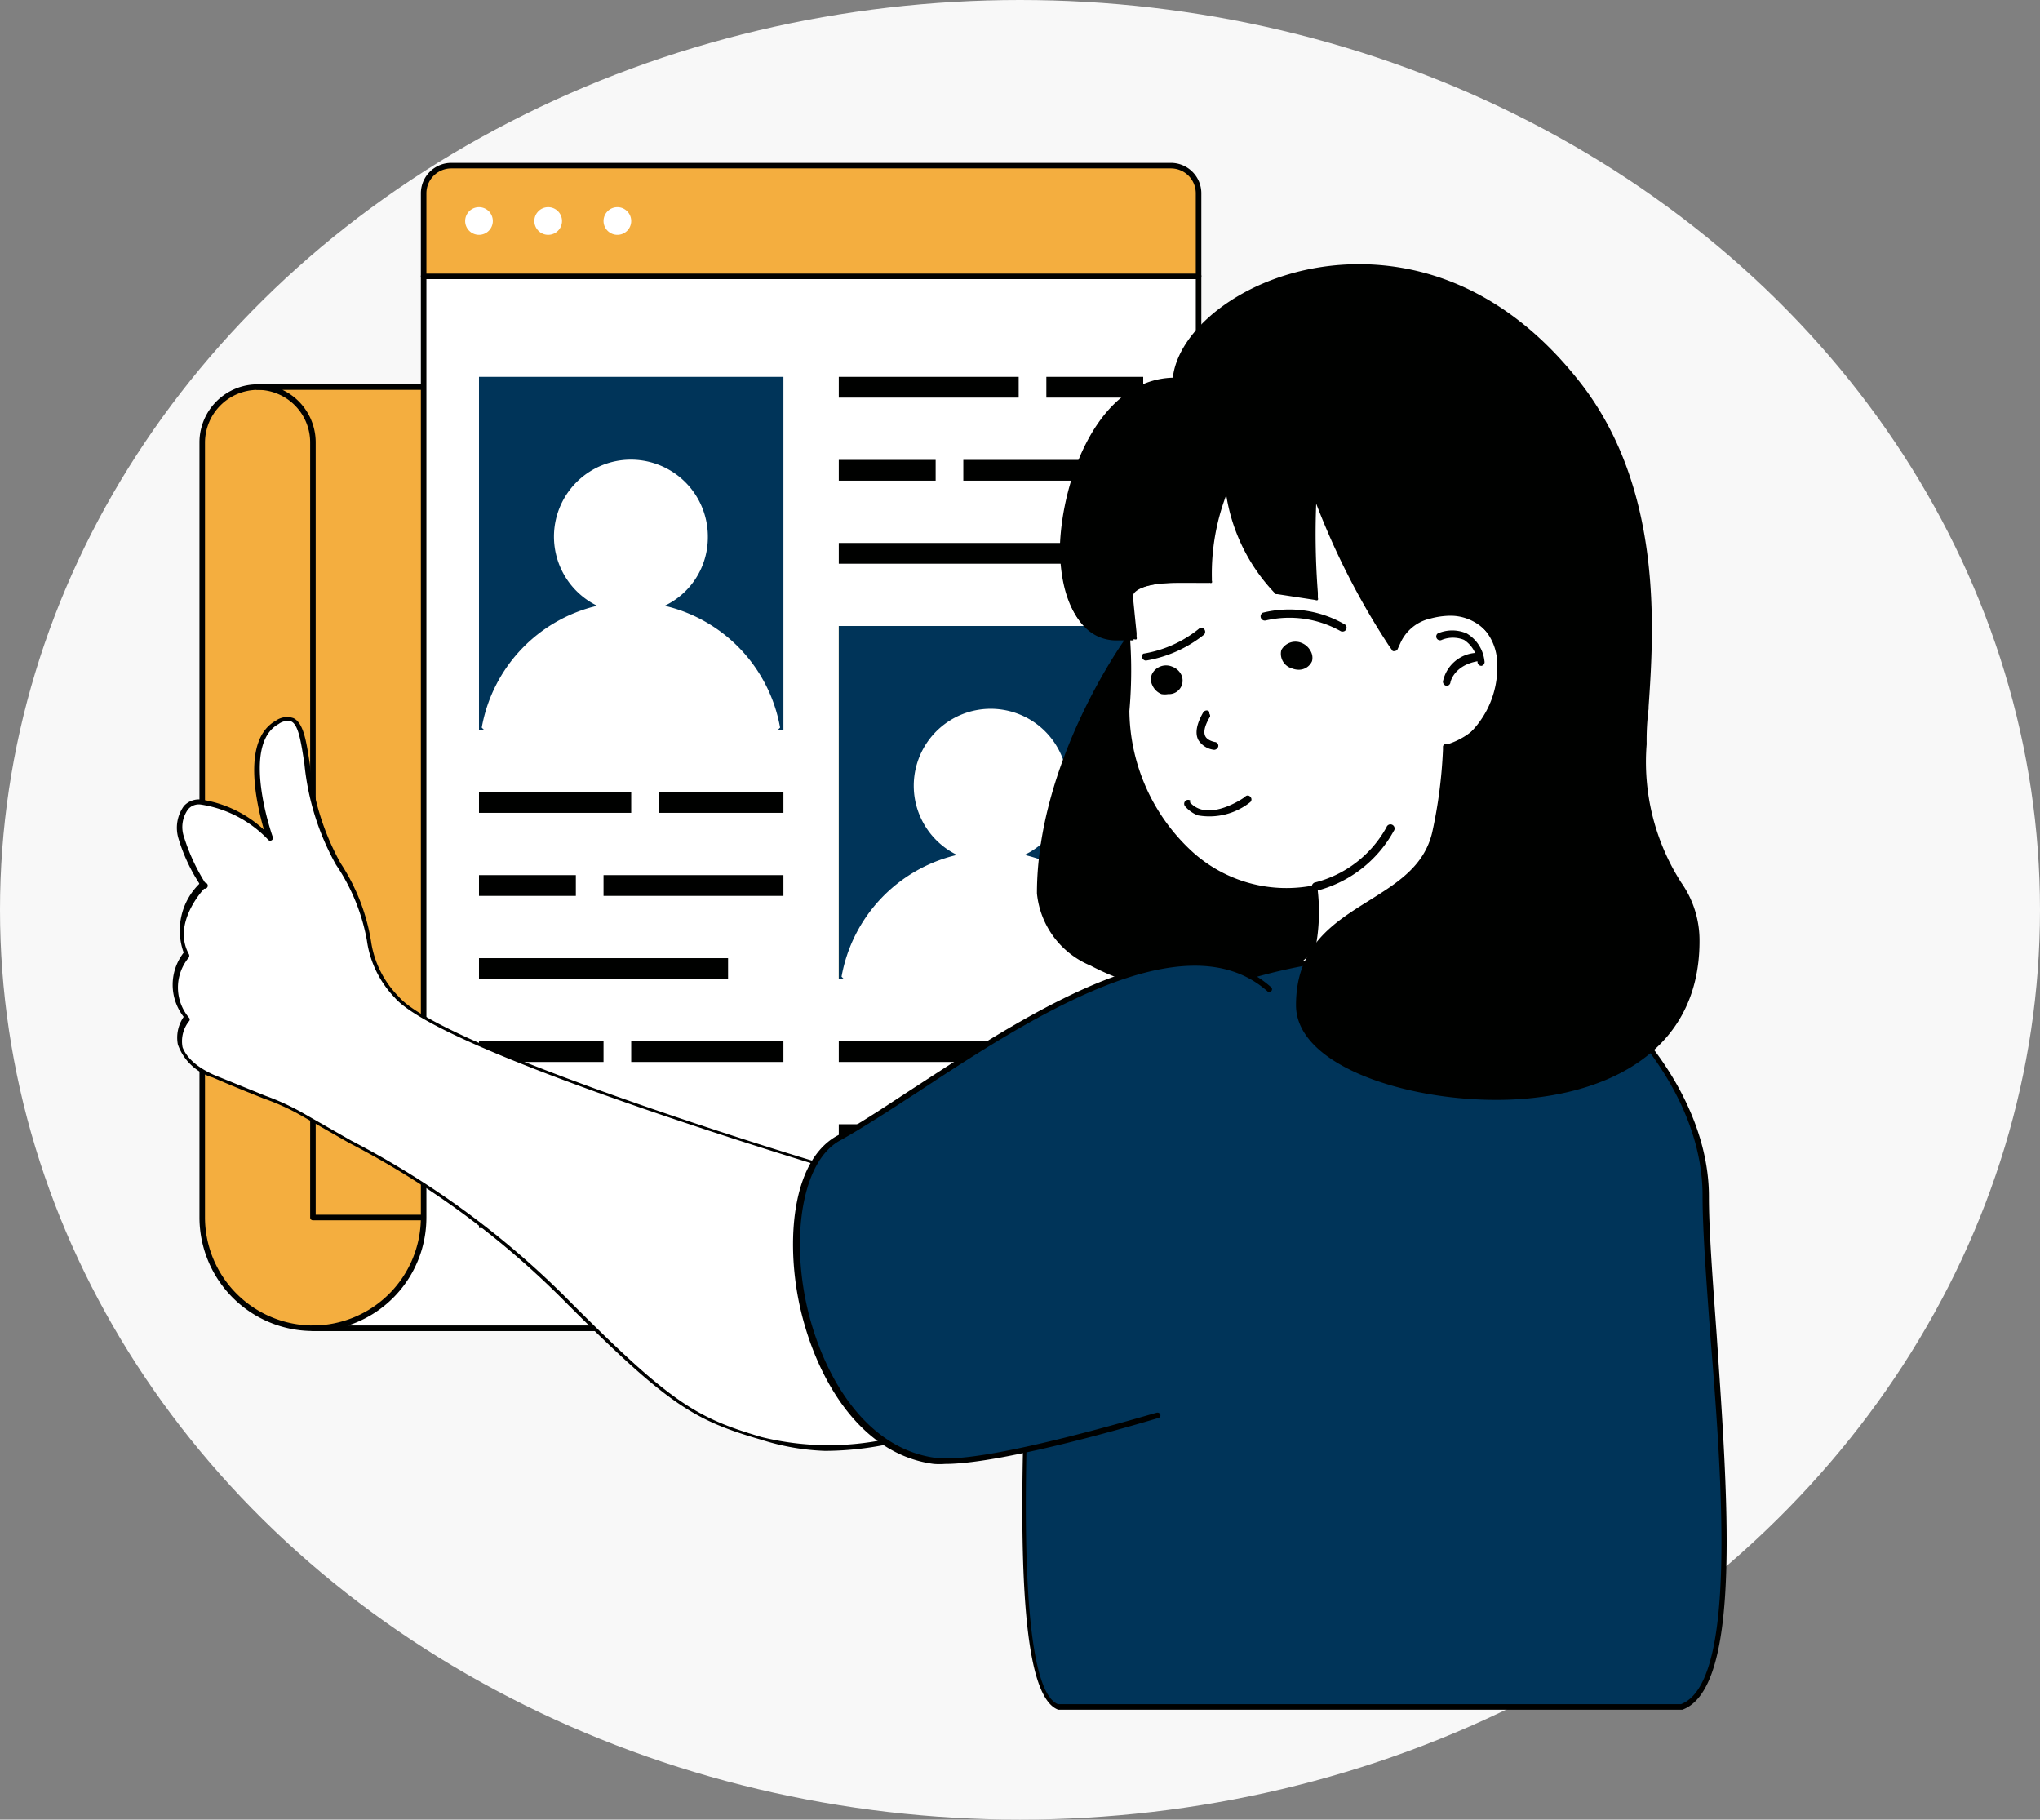
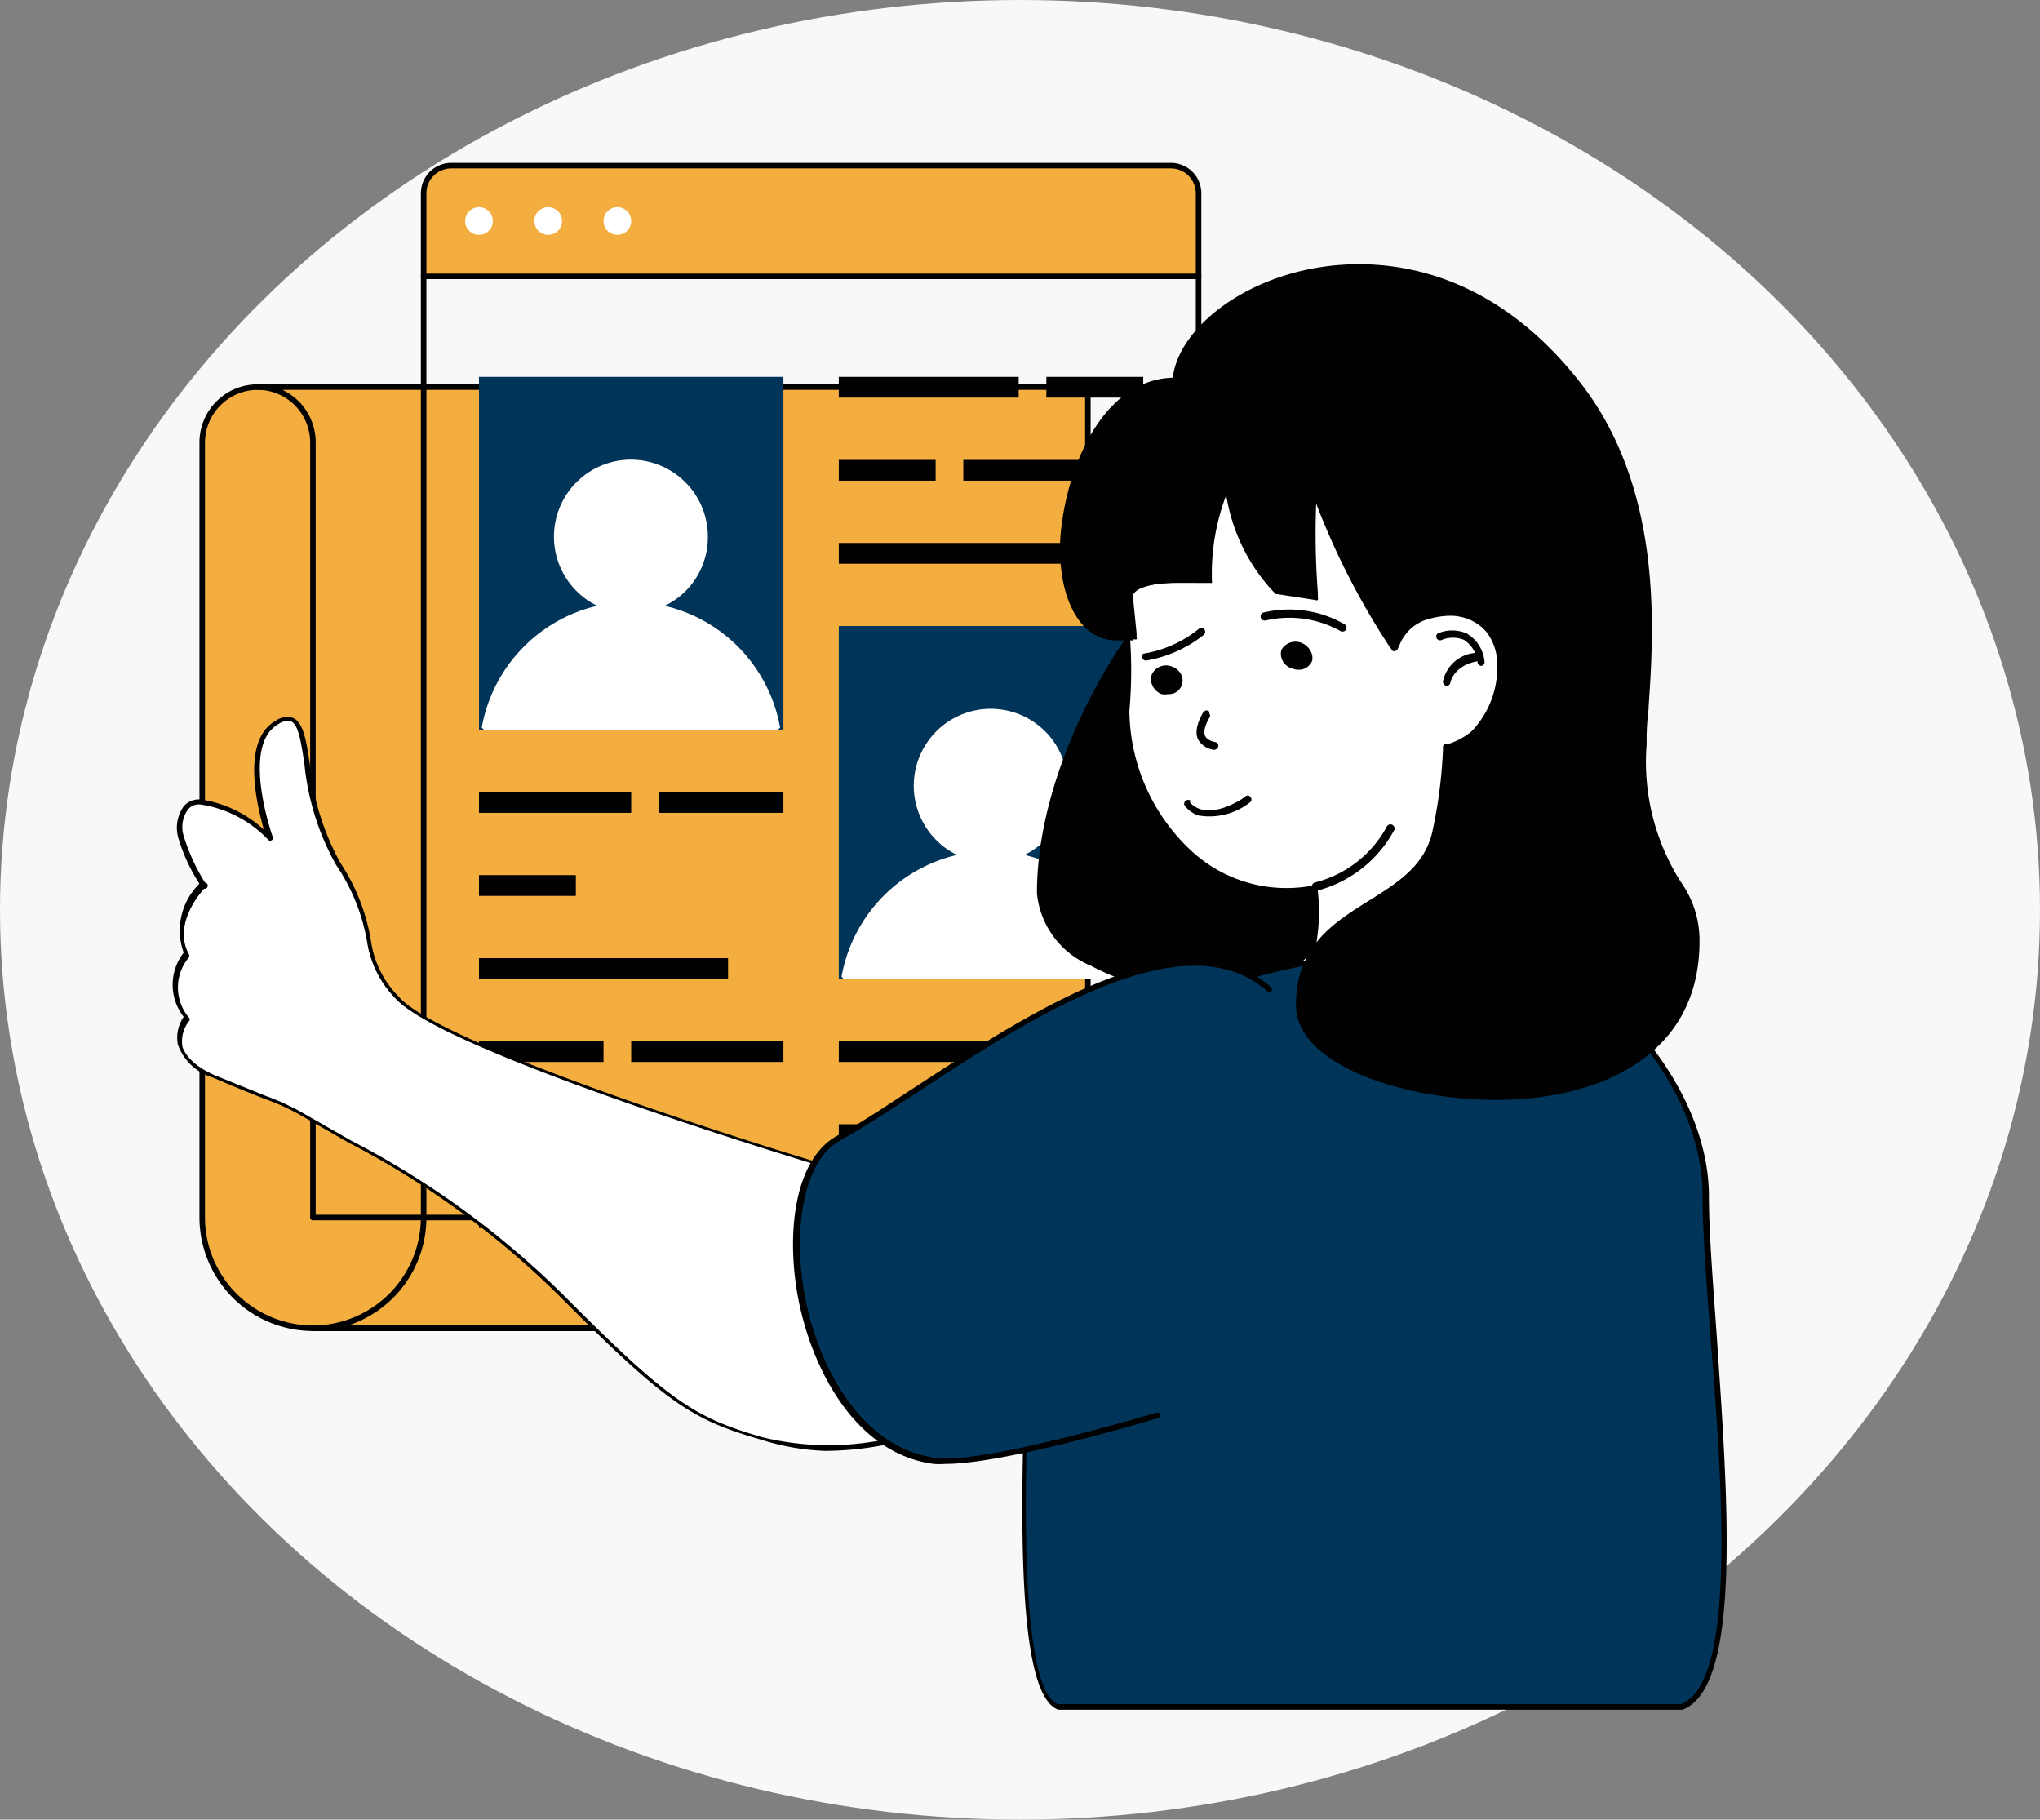
<svg xmlns="http://www.w3.org/2000/svg" id="Group_2067" data-name="Group 2067" width="543.475" height="484.674" viewBox="0 0 543.475 484.674">
  <rect x="0" y="0" width="543.475" height="484.674" fill="#808080" stroke="none" />
  <ellipse id="Ellipse_24" data-name="Ellipse 24" cx="271.737" cy="242.337" rx="271.737" ry="242.337" fill="#f8f8f8" />
  <g id="Слой_2" data-name="Слой 2" transform="translate(46 43.386)">
    <g id="Layer_1" data-name="Layer 1" transform="translate(0)">
      <path id="Path_2844" data-name="Path 2844" d="M29.493,250.691H206.451V0H14.747A14.747,14.747,0,0,0,0,14.747V221.2A29.493,29.493,0,0,0,29.493,250.691Z" transform="translate(7.947 59.723)" fill="#f4ae3f" />
      <path id="Path_2845" data-name="Path 2845" d="M234.925,259.432V8.741A.664.664,0,0,0,234.188,8H42.483A15.484,15.484,0,0,0,27,23.488V229.939a30.3,30.3,0,0,0,30.23,30.23H234.188a.664.664,0,0,0,.737-.737ZM233.451,9.479V258.695H57.23a28.83,28.83,0,0,1-28.756-28.756V23.488A14.083,14.083,0,0,1,42.483,9.479Z" transform="translate(-19.863 50.982)" fill="#000100" />
      <path id="Path_2846" data-name="Path 2846" d="M244.3,229.3H37.846V22.847A14.747,14.747,0,0,0,23.1,8.1H244.3Z" transform="translate(-0.48 51.623)" fill="#f4ae3f" />
      <path id="Path_2847" data-name="Path 2847" d="M245.672,229.939V8.741A.664.664,0,0,0,244.935,8H23.737a.737.737,0,1,0,0,1.475A14.009,14.009,0,0,1,37.746,23.488V229.939a.737.737,0,0,0,.737.737H244.935a.664.664,0,0,0,.737-.737ZM39.221,23.488A15.484,15.484,0,0,0,30.373,9.479H244.2V229.2H39.221Z" transform="translate(-1.117 50.982)" fill="#000100" />
-       <path id="Path_2848" data-name="Path 2848" d="M255.044,254.791a29.493,29.493,0,0,1-29.493,29.493H19.1a29.493,29.493,0,0,0,29.493-29.493V4.1H255.044Z" transform="translate(18.267 26.13)" fill="#fff" />
      <path id="Path_2849" data-name="Path 2849" d="M256.418,255.432V4.741A.664.664,0,0,0,255.681,4H49.23a.737.737,0,0,0-.737.737V255.432a28.829,28.829,0,0,1-28.756,28.756.737.737,0,0,0,0,1.475H226.188A30.3,30.3,0,0,0,256.418,255.432Zm-206.451,0V5.479H254.944V255.432a28.829,28.829,0,0,1-28.756,28.756H29.1a30.231,30.231,0,0,0,20.866-28.756Z" transform="translate(17.63 25.489)" fill="#000100" />
      <path id="Path_2850" data-name="Path 2850" d="M0,29.493H206.451V7.373A7.373,7.373,0,0,0,199.078,0H7.373A7.373,7.373,0,0,0,0,7.373v22.12Z" transform="translate(66.933 0.737)" fill="#f4ae3f" />
      <path id="Path_2851" data-name="Path 2851" d="M226.925,30.23V8.111A8.111,8.111,0,0,0,218.815,0H27.11A8.111,8.111,0,0,0,19,8.111V30.23a.737.737,0,0,0,.737.737H226.188a.664.664,0,0,0,.737-.737ZM20.474,8.111A6.636,6.636,0,0,1,27.11,1.475h191.7a6.636,6.636,0,0,1,6.636,6.636V29.493H20.474Z" transform="translate(47.123)" fill="#000100" />
      <ellipse id="Ellipse_21" data-name="Ellipse 21" cx="3.687" cy="3.687" rx="3.687" ry="3.687" transform="translate(77.92 11.797)" fill="#fff" />
      <ellipse id="Ellipse_22" data-name="Ellipse 22" cx="3.687" cy="3.687" rx="3.687" ry="3.687" transform="translate(96.353 11.797)" fill="#fff" />
      <ellipse id="Ellipse_23" data-name="Ellipse 23" cx="3.687" cy="3.687" rx="3.687" ry="3.687" transform="translate(114.786 11.797)" fill="#fff" />
      <rect id="Rectangle_730" data-name="Rectangle 730" width="81.106" height="94.009" transform="translate(81.606 56.995)" fill="#003459" />
      <path id="Path_2852" data-name="Path 2852" d="M34.22,82.082l.59.59h78.3l.59-.59A40.627,40.627,0,0,0,82.957,49.639a20.2,20.2,0,0,0,11.5-18.212A20.5,20.5,0,1,0,64.967,49.639,40.627,40.627,0,0,0,34.22,82.082Z" transform="translate(48.124 68.333)" fill="#fff" />
      <rect id="Rectangle_731" data-name="Rectangle 731" width="81.106" height="94.009" transform="translate(177.459 123.355)" fill="#fcd103" />
      <rect id="Rectangle_732" data-name="Rectangle 732" width="25.806" height="5.53" transform="translate(232.758 56.995)" fill="#000100" />
      <rect id="Rectangle_733" data-name="Rectangle 733" width="47.926" height="5.53" transform="translate(177.459 56.995)" fill="#000100" />
      <rect id="Rectangle_734" data-name="Rectangle 734" width="47.926" height="5.53" transform="translate(210.638 79.115)" fill="#000100" />
      <rect id="Rectangle_735" data-name="Rectangle 735" width="25.806" height="5.53" transform="translate(177.459 79.115)" fill="#000100" />
      <rect id="Rectangle_736" data-name="Rectangle 736" width="66.359" height="5.53" transform="translate(177.459 101.235)" fill="#000100" />
      <rect id="Rectangle_737" data-name="Rectangle 737" width="33.18" height="5.53" transform="translate(225.385 233.954)" fill="#000100" />
      <rect id="Rectangle_738" data-name="Rectangle 738" width="40.553" height="5.53" transform="translate(177.459 233.954)" fill="#000100" />
      <rect id="Rectangle_739" data-name="Rectangle 739" width="55.299" height="5.53" transform="translate(203.265 256.073)" fill="#000100" />
      <rect id="Rectangle_740" data-name="Rectangle 740" width="18.433" height="5.53" transform="translate(177.459 256.073)" fill="#000100" />
      <rect id="Rectangle_741" data-name="Rectangle 741" width="44.24" height="5.53" transform="translate(177.459 278.193)" fill="#000100" />
      <rect id="Rectangle_742" data-name="Rectangle 742" width="33.18" height="5.53" transform="translate(129.532 167.594)" fill="#000100" />
      <rect id="Rectangle_743" data-name="Rectangle 743" width="40.553" height="5.53" transform="translate(81.606 167.594)" fill="#000100" />
-       <rect id="Rectangle_744" data-name="Rectangle 744" width="47.926" height="5.53" transform="translate(114.786 189.714)" fill="#000100" />
      <rect id="Rectangle_745" data-name="Rectangle 745" width="25.806" height="5.53" transform="translate(81.606 189.714)" fill="#000100" />
      <rect id="Rectangle_746" data-name="Rectangle 746" width="66.359" height="5.53" transform="translate(81.606 211.834)" fill="#000100" />
      <rect id="Rectangle_747" data-name="Rectangle 747" width="40.553" height="5.53" transform="translate(122.159 233.954)" fill="#000100" />
      <rect id="Rectangle_748" data-name="Rectangle 748" width="33.18" height="5.53" transform="translate(81.606 233.954)" fill="#000100" />
      <rect id="Rectangle_749" data-name="Rectangle 749" width="51.613" height="5.53" transform="translate(81.606 256.073)" fill="#000100" />
      <rect id="Rectangle_750" data-name="Rectangle 750" width="55.299" height="5.53" transform="translate(107.413 278.193)" fill="#000100" />
      <rect id="Rectangle_751" data-name="Rectangle 751" width="18.433" height="5.53" transform="translate(81.606 278.193)" fill="#000100" />
      <rect id="Rectangle_752" data-name="Rectangle 752" width="81.106" height="94.009" transform="translate(177.459 123.355)" fill="#003459" />
-       <path id="Path_2853" data-name="Path 2853" d="M21.22,91.082l.59.59h78.3l.59-.59A40.627,40.627,0,0,0,69.957,58.639a20.2,20.2,0,0,0,11.5-18.212A20.5,20.5,0,1,0,51.966,58.639,40.627,40.627,0,0,0,21.22,91.082Z" transform="translate(156.976 125.692)" fill="#fff" />
+       <path id="Path_2853" data-name="Path 2853" d="M21.22,91.082l.59.59h78.3l.59-.59A40.627,40.627,0,0,0,69.957,58.639A20.5,20.5,0,1,0,51.966,58.639,40.627,40.627,0,0,0,21.22,91.082Z" transform="translate(156.976 125.692)" fill="#fff" />
      <path id="Path_2854" data-name="Path 2854" d="M31.518,82.521c-4.94-8.922,4.2-18.359,4.2-18.359A50.361,50.361,0,0,1,29.97,51.774c-1.106-4.5.442-9.88,5.309-9.364a32.221,32.221,0,0,1,18.286,9.512S44.643,27,55.555,21.028s4.35,18.654,16.221,37.751C84.532,79.129,76.126,80.9,87.334,94.1s99.465,40.627,116.35,45.567c6.783,1.991,27.723,7.373,27.723,7.373l-6.636,63.336a74.4,74.4,0,0,1-40.406,1.18c-17.475-5.161-24.184-9-51.023-35.908S90.5,141.8,61.97,125.064c-4.94-2.876-8.7-3.687-23.521-10.028s-7-15.853-7-15.853a13.272,13.272,0,0,1,.074-16.664Z" transform="translate(-27.7 128.207)" fill="#fff" />
      <path id="Path_2855" data-name="Path 2855" d="M202.209,215.486a84.423,84.423,0,0,0,23.521-3.465.811.811,0,0,0,.516-.664l6.636-63.336a.59.59,0,0,0-.516-.737s-21.088-5.751-27.723-7.373C182.523,133.5,99.279,107.025,88.661,94.491a26.249,26.249,0,0,1-7.373-14.747,53.382,53.382,0,0,0-8.111-20.793,67.391,67.391,0,0,1-8.184-26.323c-.959-6.341-1.7-10.986-4.35-12.313a5.161,5.161,0,0,0-4.719.664c-9.143,5.088-5.161,22.12-3.171,29.051A31.631,31.631,0,0,0,36.09,41.993a5.382,5.382,0,0,0-4.645,1.7,9.88,9.88,0,0,0-1.475,8.627,46.967,46.967,0,0,0,5.6,12.092,17.4,17.4,0,0,0-4.2,18.359,13.935,13.935,0,0,0,0,17.106,9.733,9.733,0,0,0-1.548,7.373,14.083,14.083,0,0,0,9.29,8.774c6.12,2.654,10.47,4.35,13.567,5.6a60.607,60.607,0,0,1,9.806,4.424l12.9,7.373a229.9,229.9,0,0,1,58.322,43.06c26.912,26.912,33.77,30.894,51.613,36.055A62.965,62.965,0,0,0,202.209,215.486Zm22.636-4.719a74.617,74.617,0,0,1-39.521,1.032c-17.253-5.088-24.037-9-50.728-35.76a231.3,231.3,0,0,0-58.617-43.207l-12.9-7.373a64.962,64.962,0,0,0-9.954-4.571l-13.64-5.53c-4.793-2.138-7.373-4.719-8.406-7.373a8.553,8.553,0,0,1,1.7-6.931.664.664,0,0,0,0-.959,12.461,12.461,0,0,1,0-16.074,1.032,1.032,0,0,0,0-.811c-4.645-8.332,3.982-17.4,4.055-17.475a.819.819,0,1,0,.221-1.622,52.13,52.13,0,0,1-5.6-12.166,8.037,8.037,0,0,1,1.106-7.373,3.761,3.761,0,0,1,3.392-1.253,31.263,31.263,0,0,1,17.843,9.29.746.746,0,1,0,1.253-.811s-8.627-24.332,1.622-29.935a3.908,3.908,0,0,1,3.392-.664c1.917.959,2.581,5.53,3.465,11.207A68.792,68.792,0,0,0,71.924,59.32a52.571,52.571,0,0,1,8.258,20.2,27.355,27.355,0,0,0,7.373,15.189c12.535,14.747,115.613,45.567,116.645,45.862,6.046,1.77,23.668,6.562,27.207,7.373Z" transform="translate(-28.437 127.592)" fill="#000100" />
      <path id="Path_2856" data-name="Path 2856" d="M37.908,18.84l1.327-1.77.59,2.138a185.359,185.359,0,0,0,8.7,26.839c.442,1.032.885,2.065,1.327,3.244A59.945,59.945,0,0,0,89.3,82.913h.737v.737A30.967,30.967,0,0,1,89.3,97.66a35.1,35.1,0,0,1-31.263,14.009A63.189,63.189,0,0,1,28.544,104.3,22.71,22.71,0,0,1,14.535,85.641C14.756,51.356,37.687,19.208,37.908,18.84Z" transform="translate(216.453 108.792)" fill="#000100" />
      <path id="Path_2857" data-name="Path 2857" d="M58.668,112.938A35.687,35.687,0,0,0,90.594,98.56a30.083,30.083,0,0,0,.885-14.083V83.445a.811.811,0,0,0-.59-.59h-.737a58.986,58.986,0,0,1-39.3-33.032c-.442-1.032-.811-2.065-1.253-3.023h0a186.469,186.469,0,0,1-8.7-27.06L40.382,17.6a1.081,1.081,0,0,0-1.327-.516l-1.327,1.77c-.369.59-23.3,32.59-23.3,67.465a23.3,23.3,0,0,0,14.3,19.244A63.484,63.484,0,0,0,58.668,112.938ZM90,84.477h0A26.986,26.986,0,0,1,89.341,97.6a34.359,34.359,0,0,1-30.673,13.714,61.861,61.861,0,0,1-28.9-7.373A22.12,22.12,0,0,1,16.124,85.952c0-34.212,22.783-66.359,23-66.359h0v.074a197.749,197.749,0,0,0,8.7,27.207h0c0,.959.811,1.991,1.18,3.023A60.977,60.977,0,0,0,89.046,83.961Z" transform="translate(215.823 108.26)" fill="#000100" />
      <path id="Path_2858" data-name="Path 2858" d="M65.843,11.589c19.908,7.373,23.816,44.24,23.816,44.24a14.747,14.747,0,0,1,18.654,13.641,25.217,25.217,0,0,1-9.954,21.456,378.918,378.918,0,0,0,16.369,61.124,62.083,62.083,0,0,1-48.221,24.627c-19.982,0-10.912-22.12-10.912-22.12a50.138,50.138,0,0,0,3.171-25.217C23.52,135.829,7.152,98.594,8.479,82.373A134.932,134.932,0,0,0,7.447,51.331C4.424,25.672,45.935,3.921,65.843,11.589Z" transform="translate(245.662 63.913)" fill="#fff" />
      <path id="Path_2859" data-name="Path 2859" d="M67.161,178.033a63.115,63.115,0,0,0,48.811-25,.516.516,0,0,0,0-.664A378.842,378.842,0,0,1,99.824,91.84a26.175,26.175,0,0,0,9.88-22.12,14.747,14.747,0,0,0-5.677-11.576A16.59,16.59,0,0,0,90.9,55.269c-.664-5.53-5.456-36.866-24.184-43.8-11.207-4.35-30.23.516-44.24,11.281a32.737,32.737,0,0,0-15.263,28.9,8.516,8.516,0,0,0,.369,3.023A124.829,124.829,0,0,1,8.248,82.55a52.94,52.94,0,0,0,17.4,38.783,38.562,38.562,0,0,0,32.885,9.511,47.115,47.115,0,0,1-3.171,23.963,22.71,22.71,0,0,0,0,18.212,13.2,13.2,0,0,0,11.8,5.014Zm47.41-25.511a61.64,61.64,0,0,1-47.41,24.037,11.723,11.723,0,0,1-10.47-4.35c-4.055-6.046,0-16.664,0-16.811a50.286,50.286,0,0,0,3.244-25.512.737.737,0,0,0,0-.516.59.59,0,0,0-.59,0,37.309,37.309,0,0,1-32.664-8.848A51.613,51.613,0,0,1,9.87,82.992a122.1,122.1,0,0,0-.737-28.018,8.117,8.117,0,0,0-.369-2.949c-1.475-12.9,8.627-22.783,14.747-27.576C37,13.978,55.29,9.186,66.128,13.315,85.373,20.688,89.428,56.3,89.5,56.67a.516.516,0,0,0,0,.516.442.442,0,0,0,.516,0,15.853,15.853,0,0,1,12.756,2.433,14.083,14.083,0,0,1,5.088,10.544A24.7,24.7,0,0,1,98.2,90.955a.959.959,0,0,0,0,.737,374.266,374.266,0,0,0,16.369,60.829Z" transform="translate(245.008 62.999)" fill="#000100" />
      <path id="Path_2860" data-name="Path 2860" d="M14.346,16.99a29.493,29.493,0,0,1,21.677,3.023,1.032,1.032,0,0,1,0,1.917,1.253,1.253,0,0,1-.885,0,27.871,27.871,0,0,0-19.982-2.876,1.119,1.119,0,0,1-.811-2.065Z" transform="translate(276.071 102.825)" fill="#000100" />
      <path id="Path_2861" data-name="Path 2861" d="M19.173,23.67A31.483,31.483,0,0,0,33.92,17.108a1.032,1.032,0,0,1,1.475,0,1.106,1.106,0,0,1,0,1.475A33.7,33.7,0,0,1,19.91,25.513h0a1.082,1.082,0,0,1-.737-1.843Z" transform="translate(239.391 107.058)" fill="#000100" />
      <path id="Path_2862" data-name="Path 2862" d="M7.065,4.777C5.074,5.22,2.789,4.114.282,1.607a1.106,1.106,0,0,1,0-1.475,1.032,1.032,0,0,1,.737,0,1.106,1.106,0,0,1,.811,0C3.747,2.123,5.369,3.008,6.623,2.713S8.687.722,8.687.722A1.032,1.032,0,0,1,10.014.059a1.18,1.18,0,0,1,.664,1.327A5.751,5.751,0,0,1,7.065,4.777Z" transform="matrix(0.259, 0.966, -0.966, 0.259, 276.036, 145.664)" fill="#000100" />
      <path id="Path_2863" data-name="Path 2863" d="M15.1,19.534a4.277,4.277,0,0,1,5.382-1.917,4.645,4.645,0,0,1,2.359,2.065,3.613,3.613,0,0,1,.442,2.8,3.834,3.834,0,0,1-3.613,2.286,5.087,5.087,0,0,1-1.77-.369,4.055,4.055,0,0,1-2.8-4.866Z" transform="translate(280.253 110.235)" fill="#000100" />
      <path id="Path_2864" data-name="Path 2864" d="M19.981,20.412a4.2,4.2,0,0,1,5.382-1.917,4.35,4.35,0,0,1,2.359,2.064,3.613,3.613,0,0,1-3.465,5.235,4.941,4.941,0,0,1-1.77,0,4.5,4.5,0,0,1-2.433-2.359,3.539,3.539,0,0,1-.074-3.023Z" transform="translate(240.943 115.698)" fill="#000100" />
      <path id="Path_2865" data-name="Path 2865" d="M18.679,24.6c4.866,5.677,14.747-1.327,14.747-1.4a.885.885,0,0,1,1.4,0,.959.959,0,0,1,0,1.4,17.475,17.475,0,0,1-14.009,3.539A8.553,8.553,0,0,1,17.426,25.7a1.048,1.048,0,0,1,1.622-1.327Z" transform="translate(252.273 145.65)" fill="#000100" />
      <path id="Path_2866" data-name="Path 2866" d="M12.746,39.4a30.23,30.23,0,0,0,19.17-14.747,1.106,1.106,0,1,1,1.917,1.032A32.737,32.737,0,0,1,13.188,41.617h0a1.106,1.106,0,0,1-1.106-.737A1.18,1.18,0,0,1,12.746,39.4Z" transform="translate(291.459 152.3)" fill="#000100" />
      <path id="Path_2867" data-name="Path 2867" d="M9.137,17.7a9.659,9.659,0,0,1,7.742,0A9.733,9.733,0,0,1,21.6,25.073a1.032,1.032,0,0,1-.811,1.253h0a1.032,1.032,0,0,1-1.032-.885A8.037,8.037,0,0,0,16.141,19.4a7.889,7.889,0,0,0-5.9,0,1.018,1.018,0,0,1-1.106-1.7Z" transform="translate(327.879 107.646)" fill="#000100" />
      <path id="Path_2868" data-name="Path 2868" d="M17.818,17.712a1.032,1.032,0,0,1,1.18.811,1.106,1.106,0,0,1-.737,1.4c-6.341,1.032-7.373,5.456-7.373,5.677a1.032,1.032,0,0,1-1.032.885h0a1.106,1.106,0,0,1-.959-1.18,9.585,9.585,0,0,1,8.922-7.594Z" transform="translate(329.521 112.795)" fill="#000100" />
      <path id="Path_2869" data-name="Path 2869" d="M.825,138.767c0-32.958,20.055-89.585,46.747-99.981,37.309-14.747,57.511-9.143,87.078-9.143,13.493,0,47.41,30.157,47.41,63.115,0,36.129,14.747,128.59-6.636,136.258H9.23C-3.6,224.371.825,151.155.825,138.767Z" transform="translate(226.477 182.264)" fill="#003459" />
      <path id="Path_2870" data-name="Path 2870" d="M9.368,230.295H175.856C192,224.4,187.8,172.193,185,130.461c-1.032-14.3-2.065-27.723-2.065-36.866,0-33.475-34.654-63.852-48.147-63.852-6.488,0-12.461,0-18.286-.442a146.728,146.728,0,0,0-68.793,9.364C20.354,49.281.52,106.2.52,139.309v8.848c-1.18,38.562-1.032,78.452,9.069,82.138Zm166.12-1.475H9.516c-10.4-4.129-8.7-59.65-8.037-80.59v-8.922c0-31.926,19.834-89,46.23-99.244a146.138,146.138,0,0,1,68.5-9.659c5.825,0,11.871.516,18.359.516,13.051,0,46.673,29.493,46.673,62.378,0,9.438,1.032,22.931,2.065,37.235C186.474,169.613,190.455,223.143,175.488,228.82Z" transform="translate(226.339 181.723)" fill="#000100" />
      <path id="Path_2871" data-name="Path 2871" d="M27.664,75.649C57.157,59.355,114,11.06,142.318,35.908L112.825,149.53s-45.714,13.935-59.576,12.018C16.6,156.534,6.208,87.594,27.664,75.649Z" transform="translate(149.426 184.406)" fill="#003459" />
      <path id="Path_2872" data-name="Path 2872" d="M56.949,163c16.369,0,55.078-11.723,56.848-12.24a.737.737,0,0,0,.516-.885.811.811,0,0,0-.959-.516c-.442,0-45.788,13.862-58.986,12.018-20.2-2.728-31.41-25-34.8-43.207s0-36.2,9.364-41.29c6.12-3.392,13.419-8.184,21.161-13.2,29.493-19.465,70.636-46.009,92.682-26.617a.737.737,0,1,0,.959-1.106c-22.931-20.2-64.221,6.783-94.451,26.47-7.742,5.014-14.747,9.806-21.014,13.124-11.65,6.341-13.641,26.4-10.47,43.207,3.539,18.654,15.115,41.511,36.129,44.24A19.318,19.318,0,0,0,56.949,163Z" transform="translate(148.823 183.547)" fill="#000100" />
      <path id="Path_2873" data-name="Path 2873" d="M31.13,34.01c.959-14.23,22.12-30.23,48.958-30.23,15.263,0,37.751,5.309,57.88,30.673,22.488,28.24,19.908,66.359,18.581,86.415a74.086,74.086,0,0,0-.516,9.88,59.871,59.871,0,0,0,9.29,36.866,26.323,26.323,0,0,1,5.161,15.263c0,30.6-27.723,41.511-53.751,41.511-24.848,0-52.645-10.028-52.645-24.406s9.733-21.382,19.1-27.207c7.373-4.793,14.747-9.364,17.18-18.654A126.82,126.82,0,0,0,103.24,132v-.737h.737a20.571,20.571,0,0,0,14.083-22.636A13.567,13.567,0,0,0,104.42,95.577a19.687,19.687,0,0,0-5.235.811h0a12.313,12.313,0,0,0-8.479,7l-.811,1.622-1.032-1.475a205.862,205.862,0,0,1-20.35-40.405,173.269,173.269,0,0,0,0,26.912V91.3L58.337,89.752h0A48.958,48.958,0,0,1,44.918,61,62.673,62.673,0,0,0,40.2,86.508v1.253H31.572c-8.184,0-10.986,1.77-11.945,2.876a2.065,2.065,0,0,0-.59,1.7s.369,3.908.959,9.585v1.18H14.982C6.134,102.729.825,93.586,1.047,79.135,1.194,60.407,11.222,34.01,31.13,34.01Z" transform="translate(235.988 24.091)" fill="#000100" />
      <path id="Path_2874" data-name="Path 2874" d="M117.276,226.259c26.4,0,54.12-11.06,54.12-42.249a26.691,26.691,0,0,0-4.866-15.631,59.576,59.576,0,0,1-9.217-36.866,66.549,66.549,0,0,1,.516-9.438v-.516c1.4-20.5,3.982-58.47-18.654-86.931C118.9,9.042,96.189,3.66,80.7,3.66c-26.765,0-48,15.853-49.622,30.23C11.1,34.48,1.59,60.95,1,78.794,1,93.54,6.382,103.2,15.746,103.568h5.088a.885.885,0,0,0,.59,0,.811.811,0,0,0,0-.59v-1.106c-.59-5.751-.959-9.585-.959-9.585a1.622,1.622,0,0,1,.442-1.18c.664-.737,3.171-2.581,11.355-2.581h8.627a.737.737,0,0,0,.59,0,.811.811,0,0,0,0-.59v-.664a58.986,58.986,0,0,1,3.834-22.12,48.737,48.737,0,0,0,13.2,26.4h.442l10.1,1.548a.664.664,0,0,0,.664,0,.811.811,0,0,0,0-.59V91.181a204.318,204.318,0,0,1-.442-23.742A197.457,197.457,0,0,0,88.594,105.19l1.032,1.475a.811.811,0,0,0,.664,0,.737.737,0,0,0,.664-.442l.737-1.622a11.5,11.5,0,0,1,8.037-6.562h0a21.161,21.161,0,0,1,5.014-.737,12.9,12.9,0,0,1,13.2,12.092,19.908,19.908,0,0,1-13.641,22.12h-.737a.737.737,0,0,0-.516.664v.737a126.892,126.892,0,0,1-2.876,22.12c-2.138,9-9.29,13.419-16.811,18.138-9.585,5.972-19.465,12.166-19.465,27.871S92.06,226.259,117.276,226.259ZM80.41,5.061c15.115,0,37.382,5.309,57.29,30.378,22.12,28.018,19.76,65.7,18.433,85.9v.59c0,3.76-.442,7-.442,9.512a60.9,60.9,0,0,0,9.512,37.677,25.512,25.512,0,0,1,5.161,14.747c0,30.083-27.429,40.774-53.088,40.774-24.553,0-51.613-9.733-51.613-23.668s9.585-20.866,18.728-26.617a32.442,32.442,0,0,0,17.548-19.1,129.329,129.329,0,0,0,2.876-22.12h0a21.309,21.309,0,0,0,14.747-23.963A14.3,14.3,0,0,0,105.037,95.6a20.276,20.276,0,0,0-5.382.811h0a13.051,13.051,0,0,0-9,7.373v0A208.663,208.663,0,0,1,70.382,63.531a.737.737,0,0,0-.737-.442c-.369,0-.664,0-.664.664a162.211,162.211,0,0,0,0,27.06v.369l-9.069-1.475A48.147,48.147,0,0,1,46.05,61.466a.737.737,0,0,0-.664-.59.664.664,0,0,0-.737.442,62.083,62.083,0,0,0-4.571,25.954h-.369c-2.8,0-5.382-.369-7.373-.369-8.111,0-11.281,1.7-12.461,3.1a3.1,3.1,0,0,0-.811,2.286s.369,4.055,1.032,9.585v.147h-4.2C7.488,101.651,2.474,92.8,2.7,78.794c.369-17.548,9.88-43.5,29.493-43.5a.811.811,0,0,0,.737-.664C33.442,20.913,54.309,5.282,80.7,5.282Z" transform="translate(235.371 23.326)" fill="#000100" />
    </g>
  </g>
</svg>